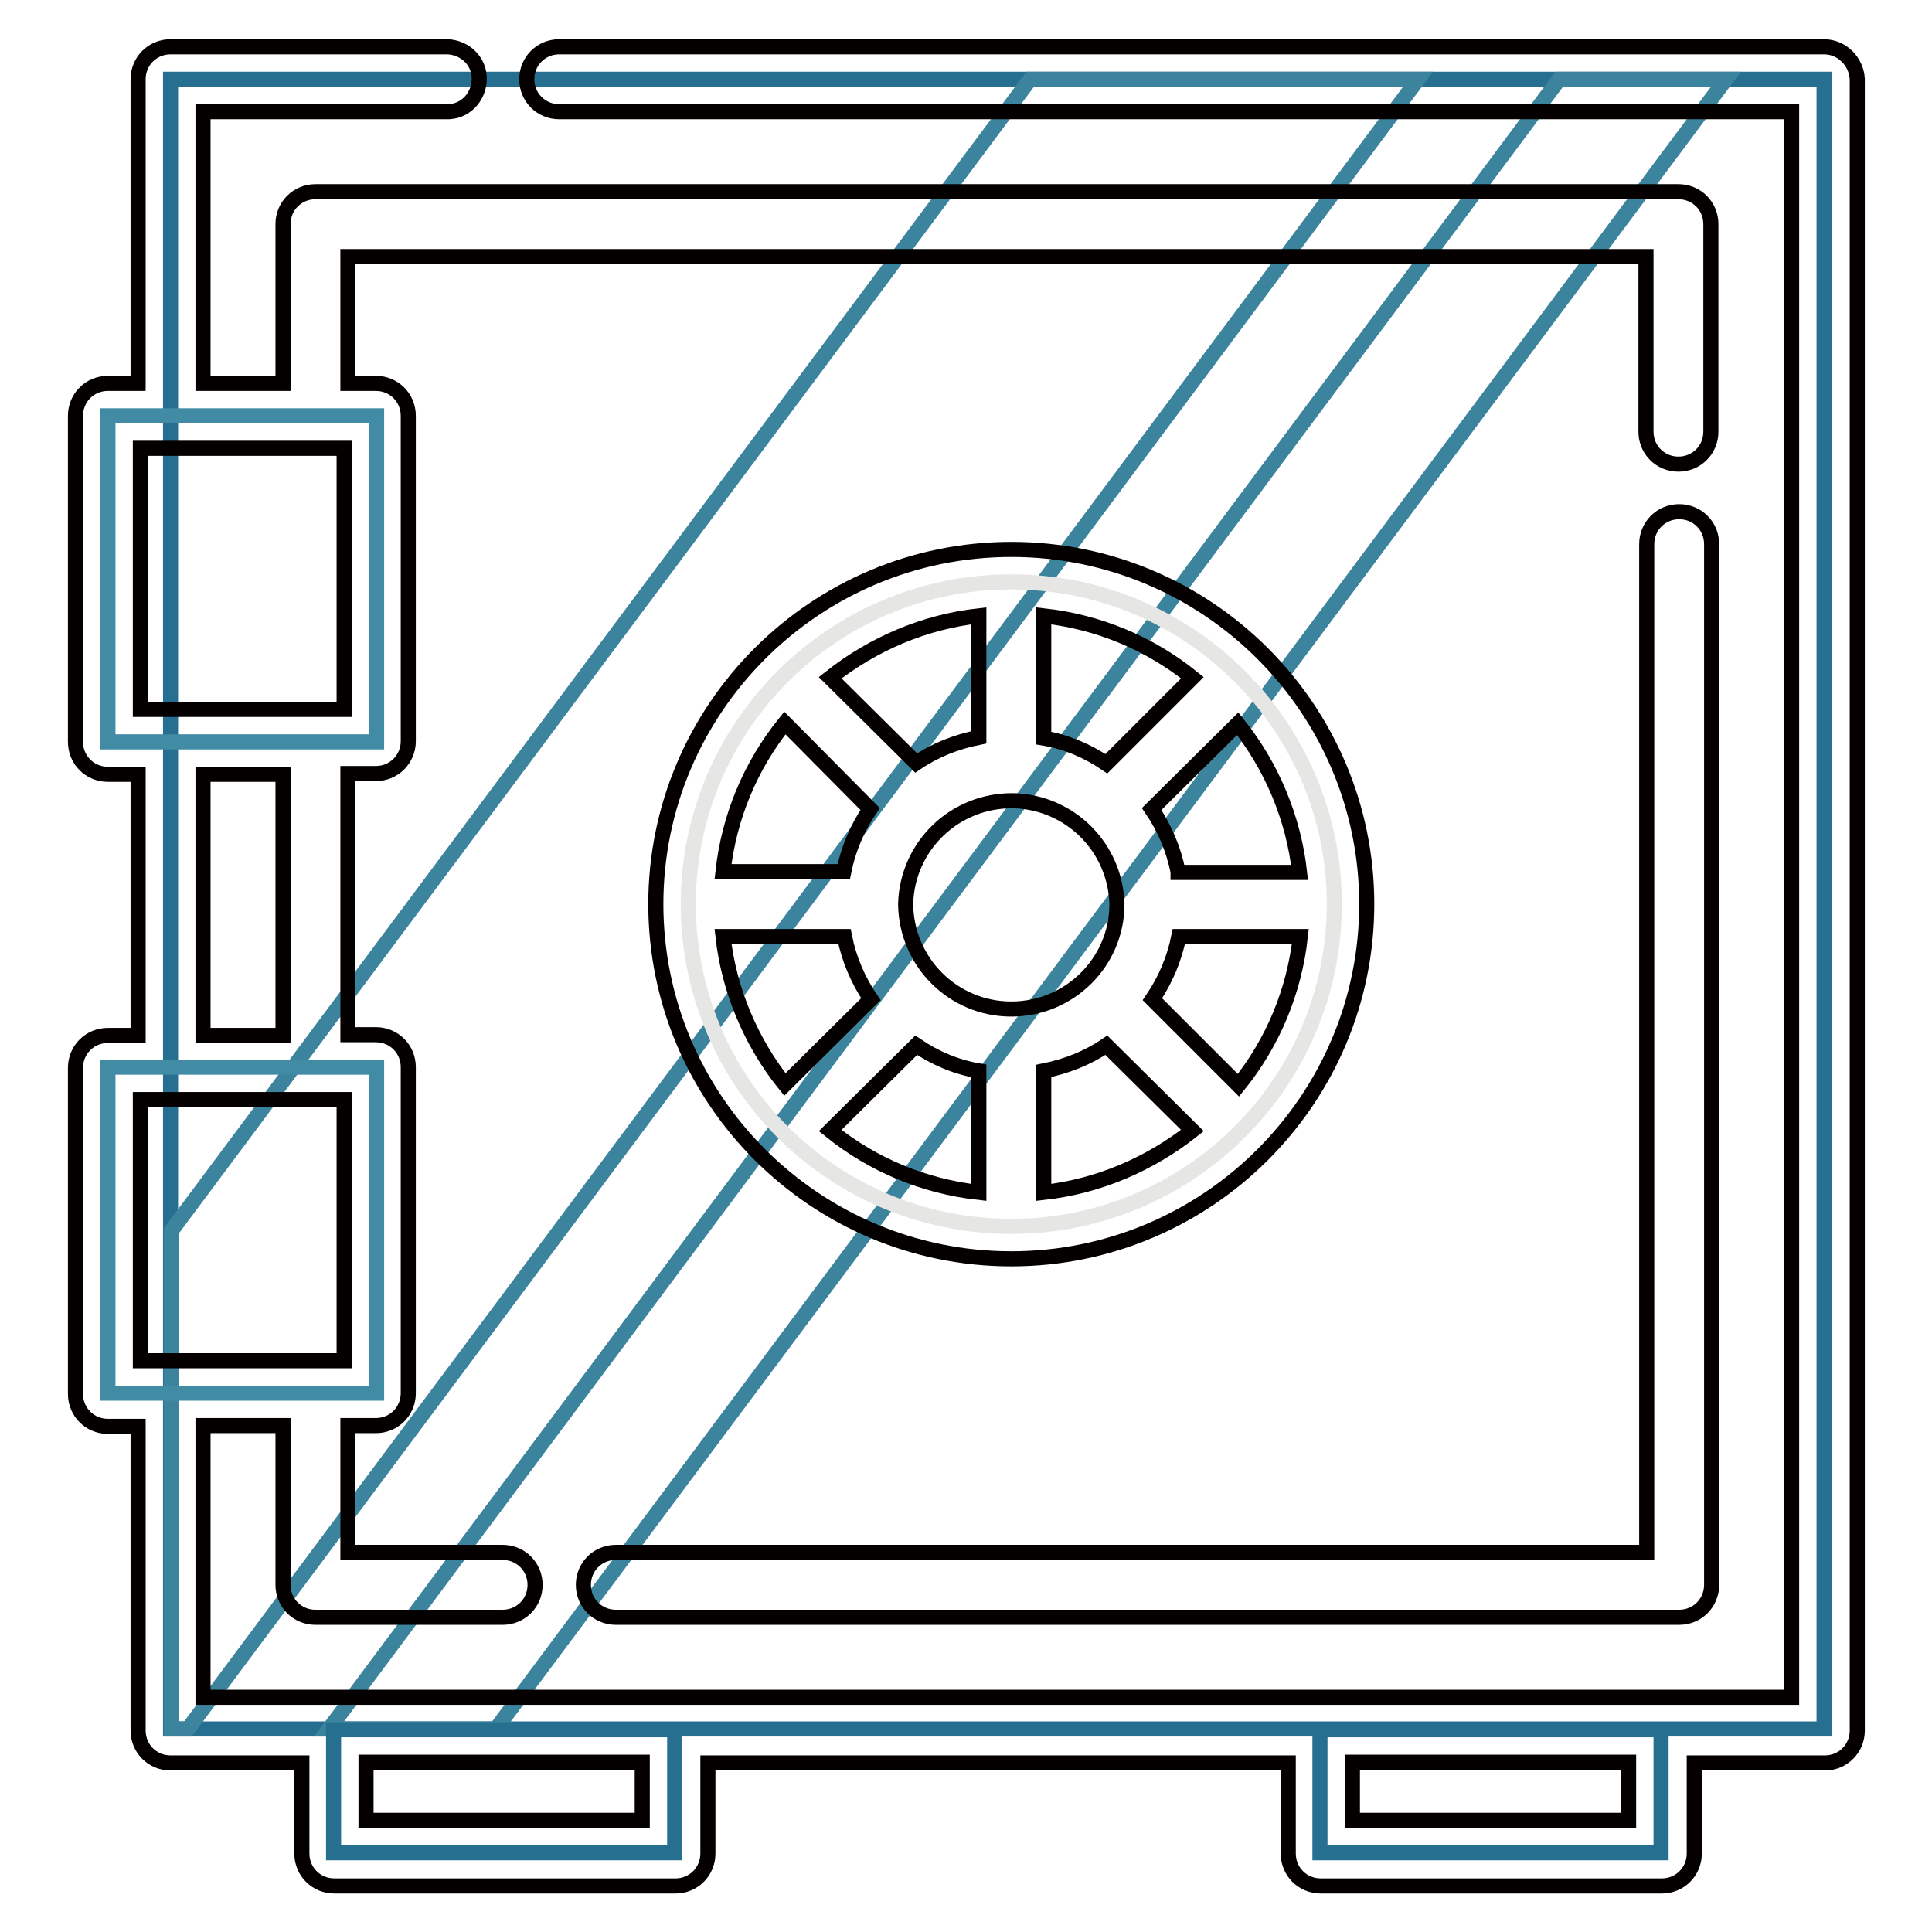
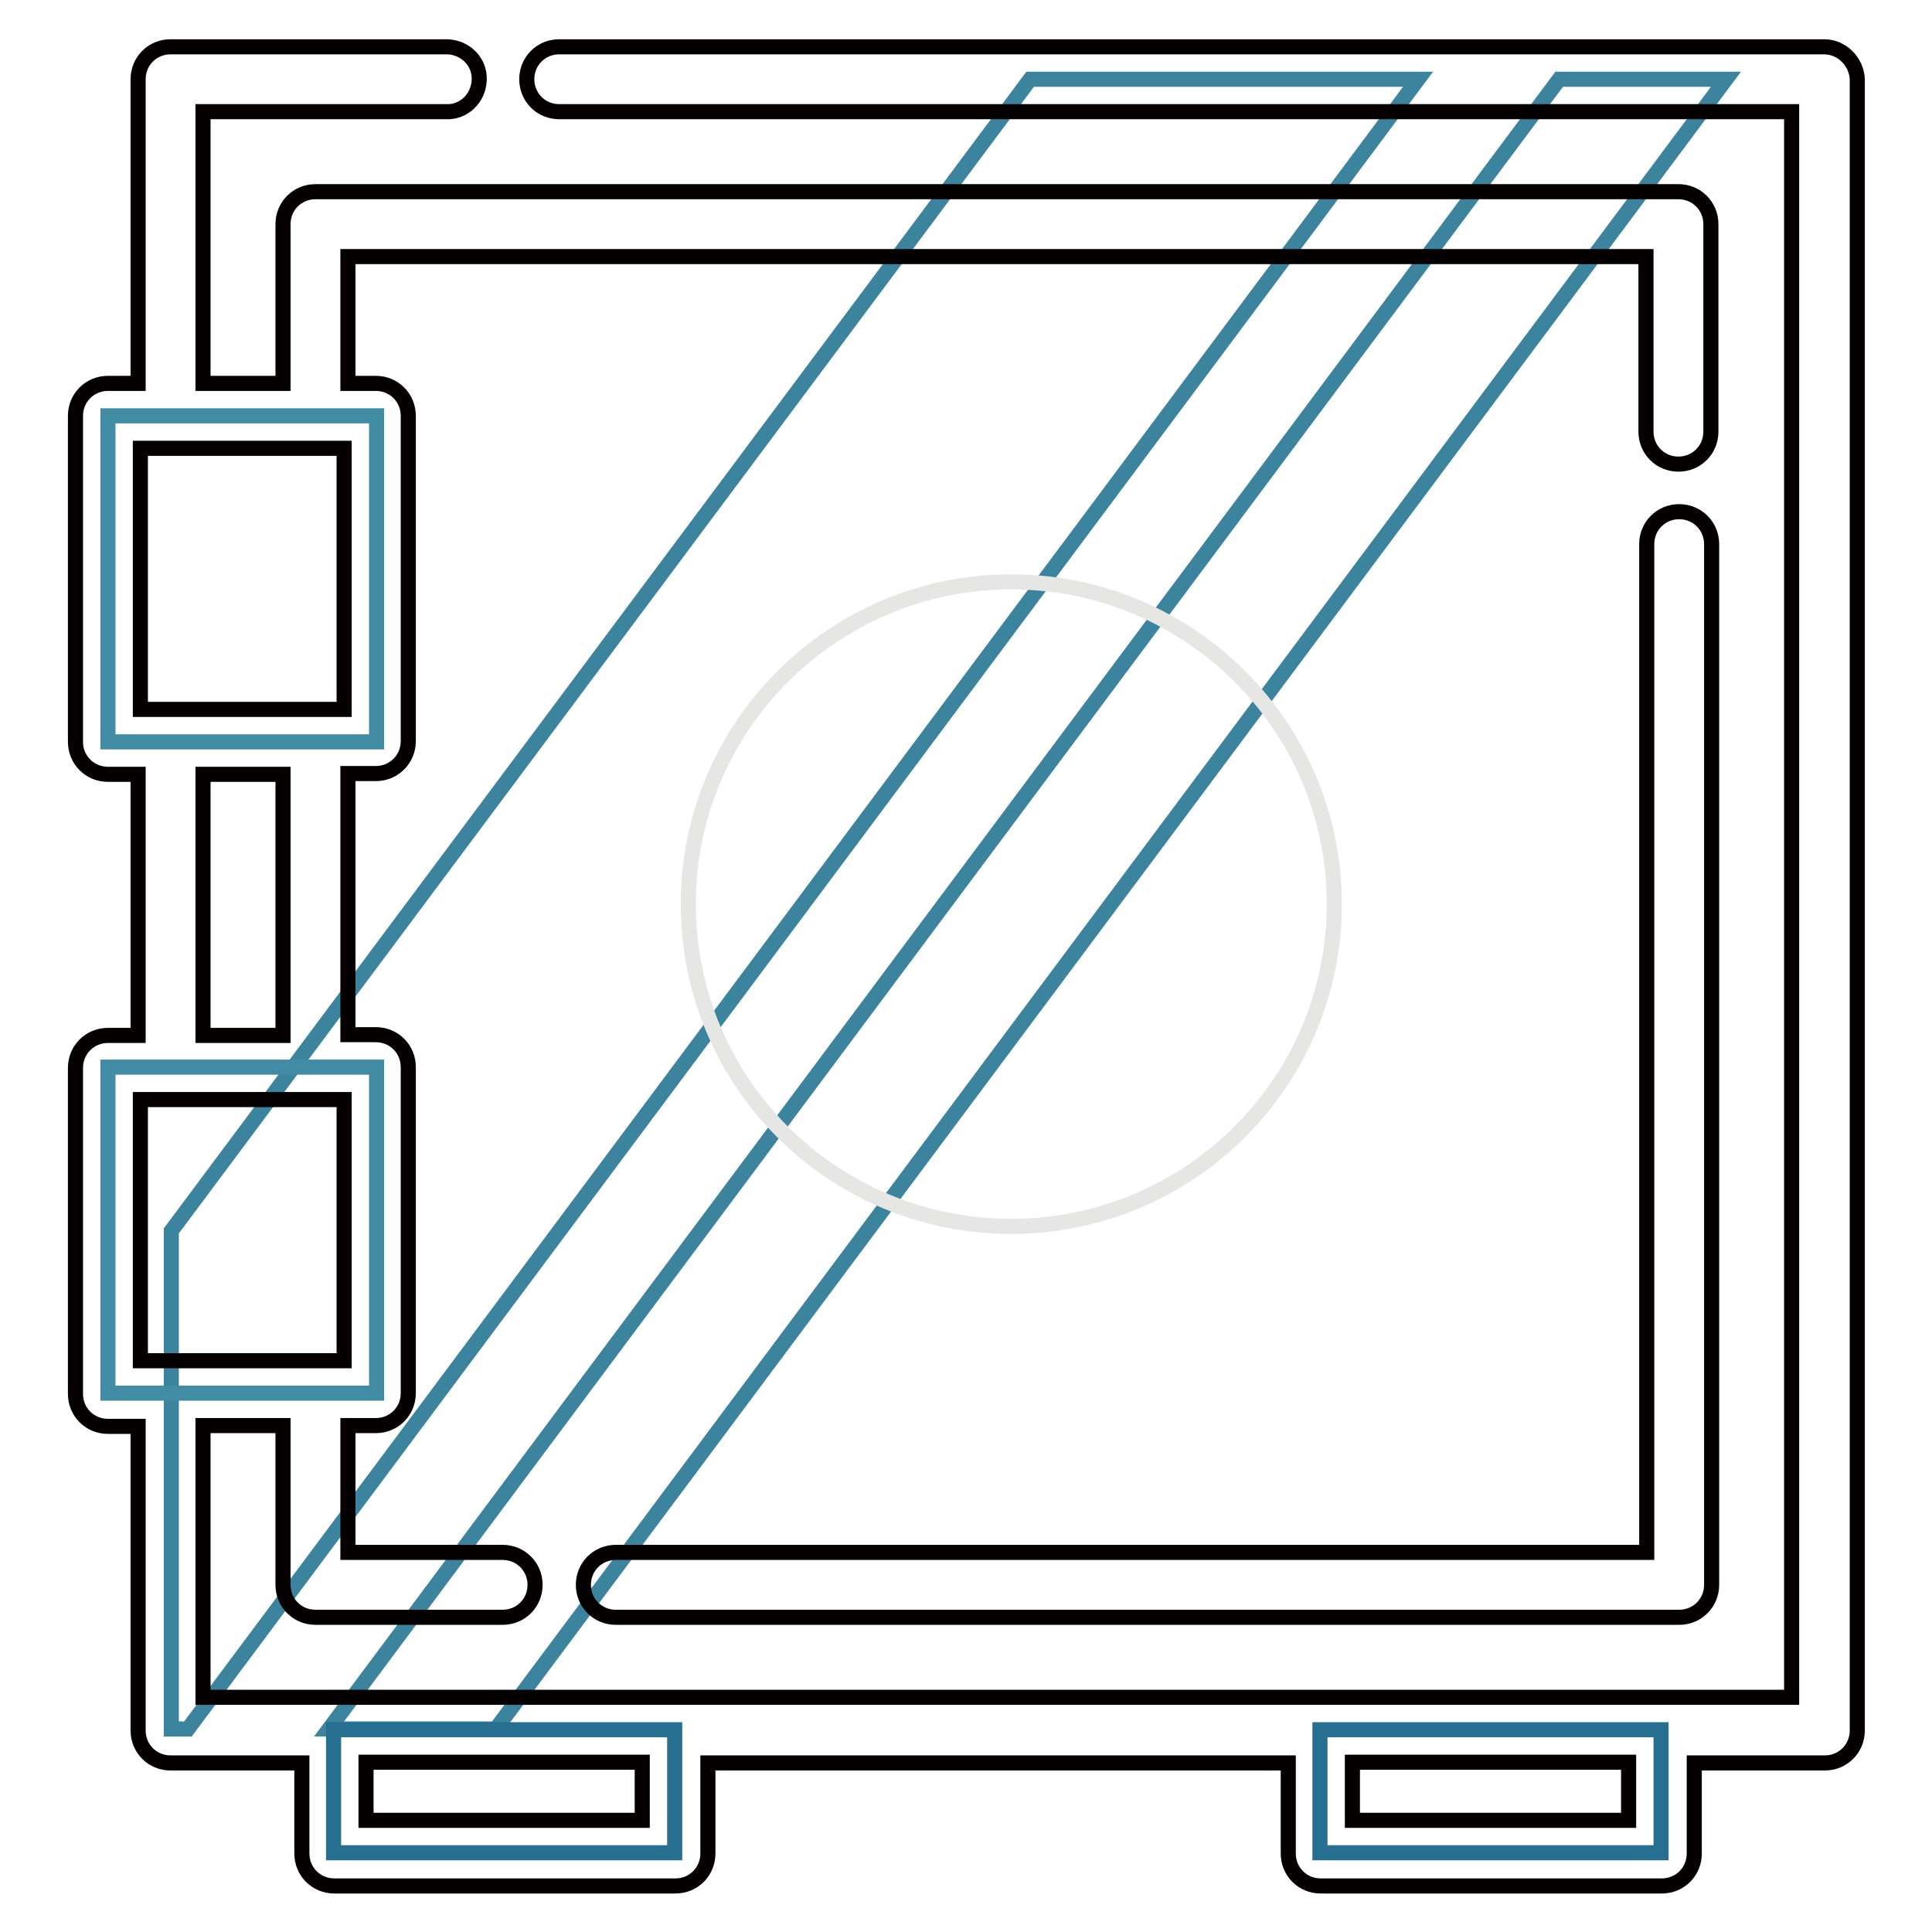
<svg xmlns="http://www.w3.org/2000/svg" version="1.1" x="0px" y="0px" viewBox="0 0 256 256" enable-background="new 0 0 256 256" xml:space="preserve">
  <g>
-     <path stroke-width="2" fill-opacity="0" stroke="#276f90" d="M22.6,10.5h219.1v218.6H22.6V10.5z" />
    <path stroke-width="2" fill-opacity="0" stroke="#3c849e" d="M187.9,10.5l-163,218.6h-2.2v-66L136.5,10.5H187.9z M228.7,10.5l-163,218.6H43.6l163-218.6H228.7z" />
    <path stroke-width="2" fill-opacity="0" stroke="#418ba5" d="M14.3,55.1h35.6v43.2H14.3V55.1z M14.3,141.4h35.6v43.2H14.3V141.4z" />
    <path stroke-width="2" fill-opacity="0" stroke="#e6e6e5" d="M91.2,119.8c0,23.6,19.1,42.7,42.8,42.7c23.6,0,42.8-19.1,42.8-42.7c0,0,0,0,0,0 c0-23.6-19.2-42.7-42.8-42.7C110.4,77.1,91.2,96.2,91.2,119.8L91.2,119.8z" />
-     <path stroke-width="2" fill-opacity="0" stroke="#276f90" d="M44.2,229.2h45.2v16.3H44.2V229.2z M174.9,229.2h45.2v16.3h-45.2V229.2z" />
+     <path stroke-width="2" fill-opacity="0" stroke="#276f90" d="M44.2,229.2h45.2v16.3H44.2z M174.9,229.2h45.2v16.3h-45.2V229.2z" />
    <path stroke-width="2" fill-opacity="0" stroke="#040000" d="M241.7,6.2H74.1c-2.4,0-4.3,1.9-4.3,4.3c0,2.4,1.9,4.3,4.3,4.3h163.3v210.1H26.9v-36h10.6V210 c0,2.4,1.9,4.3,4.3,4.3h24.8c2.4,0,4.3-1.9,4.3-4.3c0-2.4-1.9-4.3-4.3-4.3c0,0,0,0,0,0H46.1v-16.8h3.7c2.4,0,4.3-1.9,4.3-4.3v-43.2 c0-2.4-1.9-4.3-4.3-4.3h-3.7v-34.6h3.7c2.4,0,4.3-1.9,4.3-4.3V55.1c0-2.4-1.9-4.3-4.3-4.3h-3.7V34h172v23.2c0,2.4,1.9,4.3,4.3,4.3 c2.4,0,4.3-1.9,4.3-4.3V29.7c0-2.4-1.9-4.3-4.3-4.3c0,0,0,0,0,0H41.8c-2.4,0-4.3,1.9-4.3,4.3v21.1H26.9v-36h32.2 c2.4,0.1,4.3-1.8,4.4-4.2c0.1-2.4-1.8-4.3-4.2-4.4c-0.1,0-0.2,0-0.2,0H22.6c-2.4,0-4.3,1.9-4.3,4.3c0,0,0,0,0,0v40.3h-4 c-2.4,0-4.3,1.9-4.3,4.3v43.2c0,2.4,1.9,4.3,4.3,4.3h4v34.6h-4c-2.4,0-4.3,1.9-4.3,4.3v43.2c0,2.4,1.9,4.3,4.3,4.3h4v40.3 c0,2.4,1.9,4.3,4.3,4.3H40v12c0,2.4,1.9,4.3,4.3,4.3h45.2c2.4,0,4.3-1.9,4.3-4.3c0,0,0,0,0,0v-12h76.9v12c0,2.4,1.9,4.3,4.3,4.3 h45.2c2.4,0,4.3-1.9,4.3-4.3v-12h17.3c2.4,0,4.3-1.9,4.3-4.3V10.5C246,8.2,244.1,6.2,241.7,6.2z M18.6,145.7h27v34.6h-27V145.7z  M18.6,94V59.4h27V94H18.6L18.6,94z M26.9,102.6h10.6v34.6H26.9V102.6z M85.1,241.2H48.5v-7.7h36.6V241.2z M215.8,241.2h-36.6v-7.7 h36.6V241.2L215.8,241.2z" />
    <path stroke-width="2" fill-opacity="0" stroke="#040000" d="M77.3,210c0,2.4,1.9,4.3,4.3,4.3h140.9c2.4,0,4.3-1.9,4.3-4.3V72.1c0-2.4-1.9-4.3-4.3-4.3c0,0,0,0,0,0 c-2.4,0-4.3,1.9-4.3,4.3v133.6H81.6C79.2,205.7,77.3,207.6,77.3,210L77.3,210z" />
-     <path stroke-width="2" fill-opacity="0" stroke="#040000" d="M181.1,119.8c0-25.9-21.1-47-47.1-47c-26,0-47.1,21.1-47.1,47c0,25.9,21.1,47,47.1,47 C160,166.8,181.1,145.7,181.1,119.8z M120,119.8c0.2-7.7,6.5-13.8,14.3-13.7c7.5,0.2,13.5,6.2,13.7,13.7c0,7.7-6.3,13.9-14,13.9 C126.3,133.7,120.1,127.5,120,119.8z M138.3,141.9c3-0.6,5.8-1.7,8.3-3.4l11.4,11.3c-5.7,4.5-12.5,7.4-19.7,8.2V141.9z  M152.7,132.4c1.7-2.5,2.9-5.3,3.5-8.3h16.1c-0.8,7.2-3.6,14-8.2,19.7L152.7,132.4z M156.1,115.5c-0.6-3-1.8-5.8-3.5-8.3l11.4-11.3 c4.5,5.6,7.4,12.5,8.2,19.7H156.1z M146.6,101.2c-2.5-1.7-5.3-2.9-8.3-3.4V81.6c7.2,0.8,14,3.6,19.7,8.2L146.6,101.2L146.6,101.2z  M129.7,97.7c-3,0.6-5.8,1.7-8.3,3.4L110,89.8c5.7-4.5,12.5-7.4,19.7-8.2V97.7z M115.3,107.2c-1.7,2.5-2.9,5.3-3.5,8.3H95.8 c0.8-7.2,3.6-14,8.2-19.7L115.3,107.2z M111.9,124.1c0.6,3,1.8,5.8,3.5,8.3l-11.4,11.3c-4.5-5.6-7.4-12.5-8.2-19.6L111.9,124.1z  M121.4,138.5c2.5,1.7,5.3,2.9,8.3,3.4V158c-7.2-0.8-14-3.6-19.7-8.2L121.4,138.5z" />
  </g>
</svg>